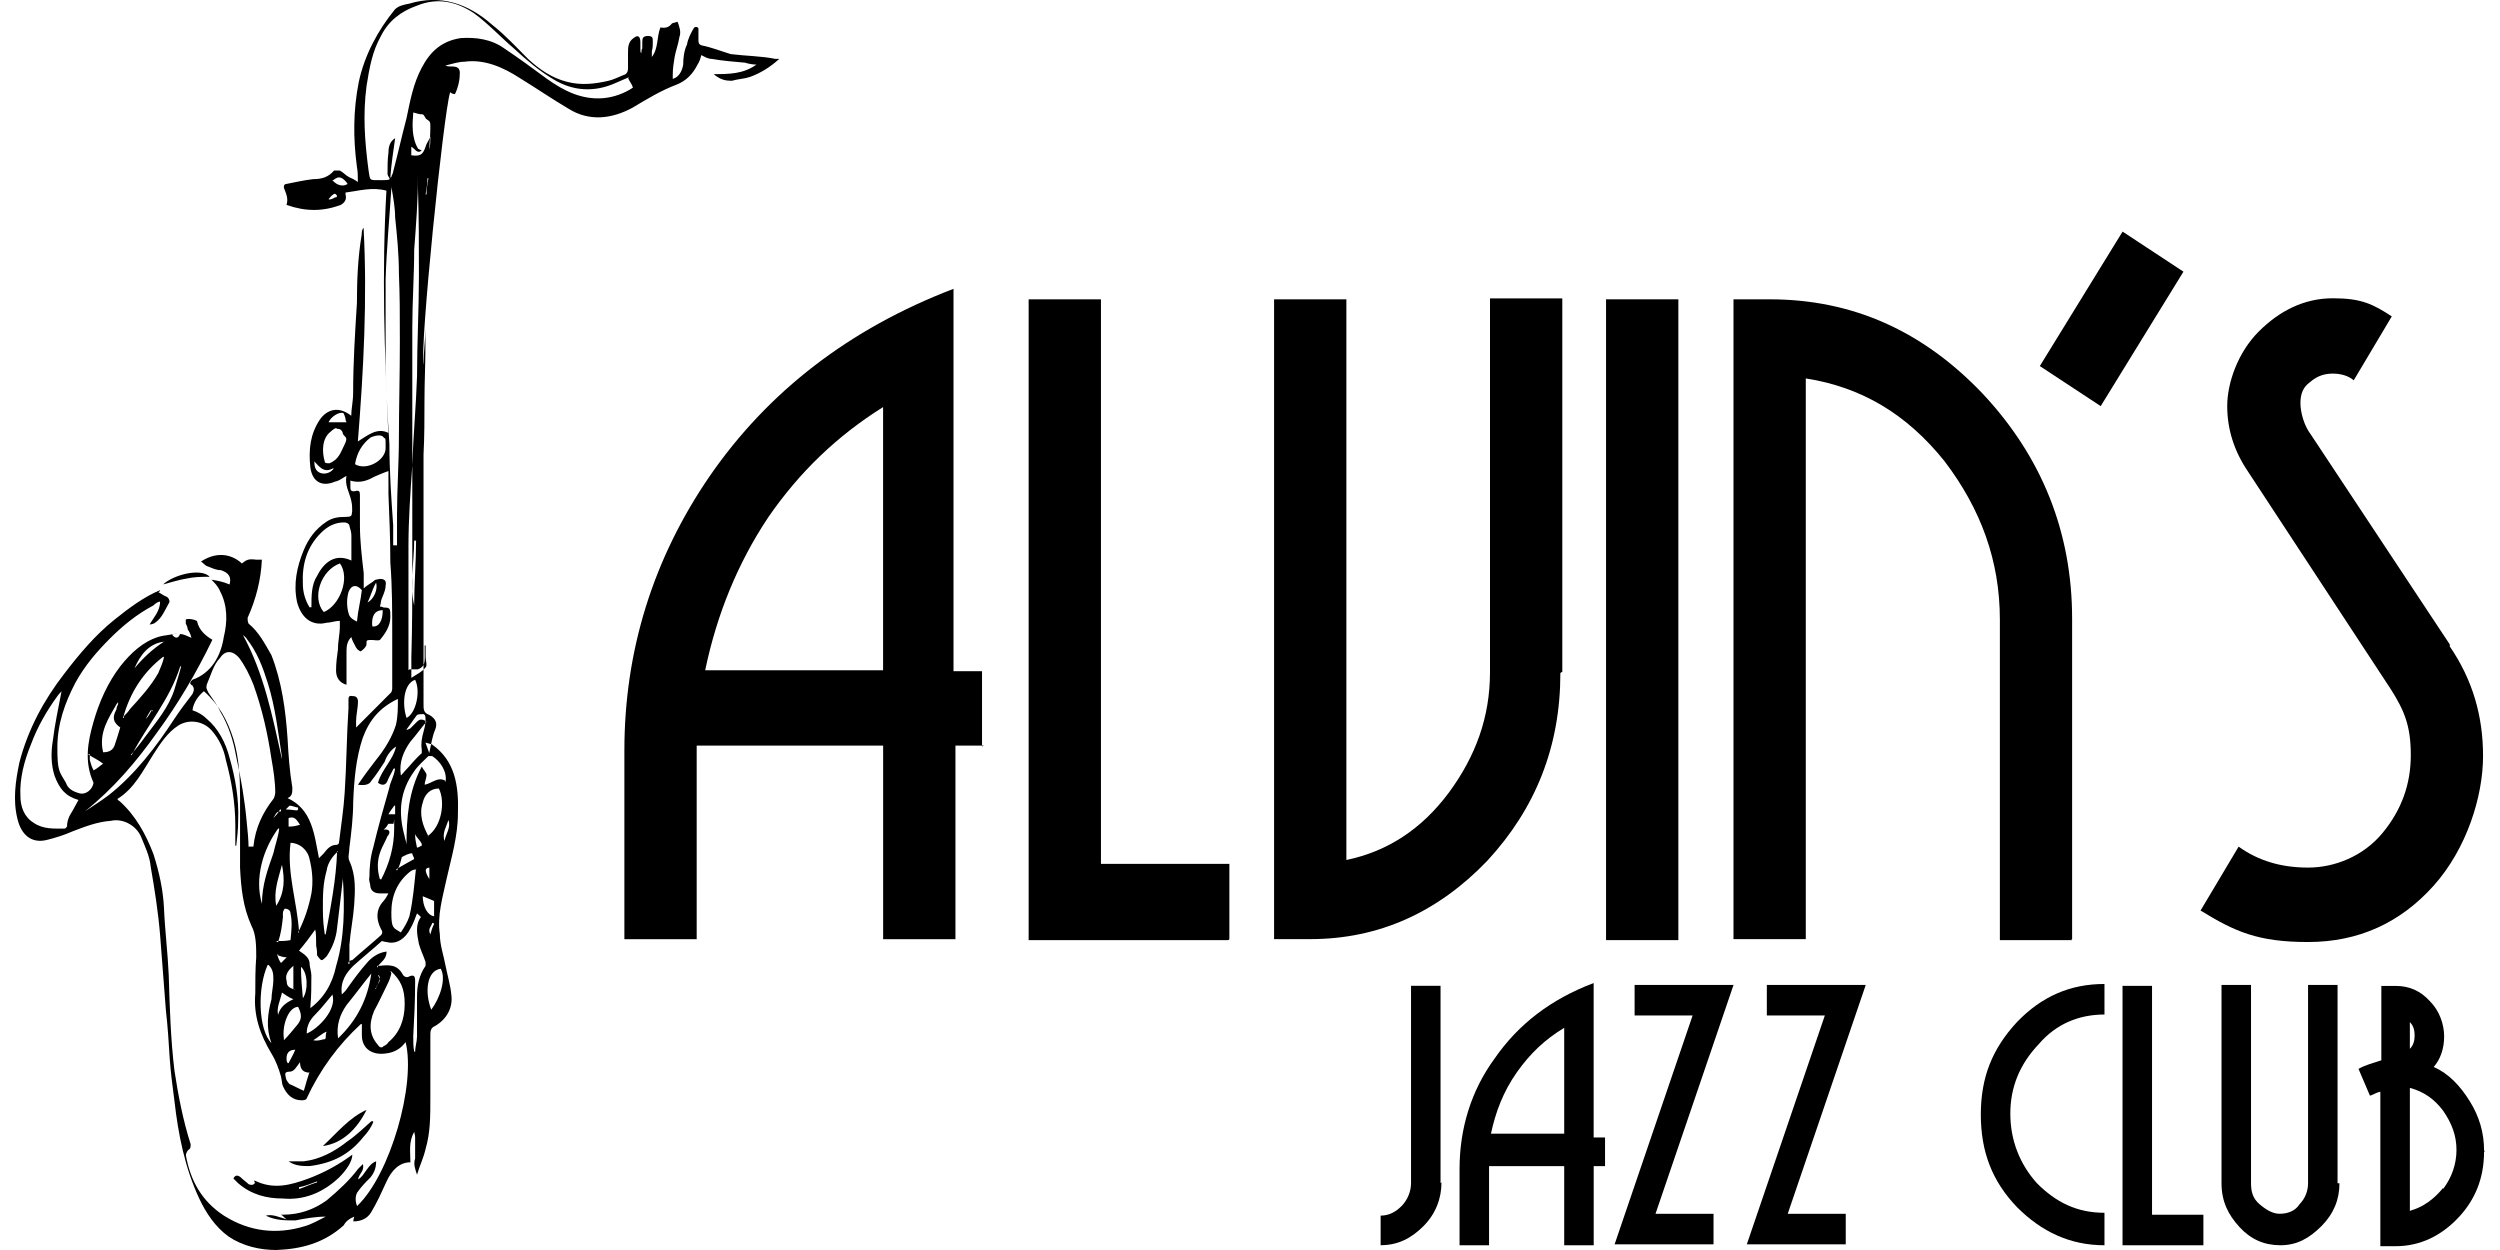
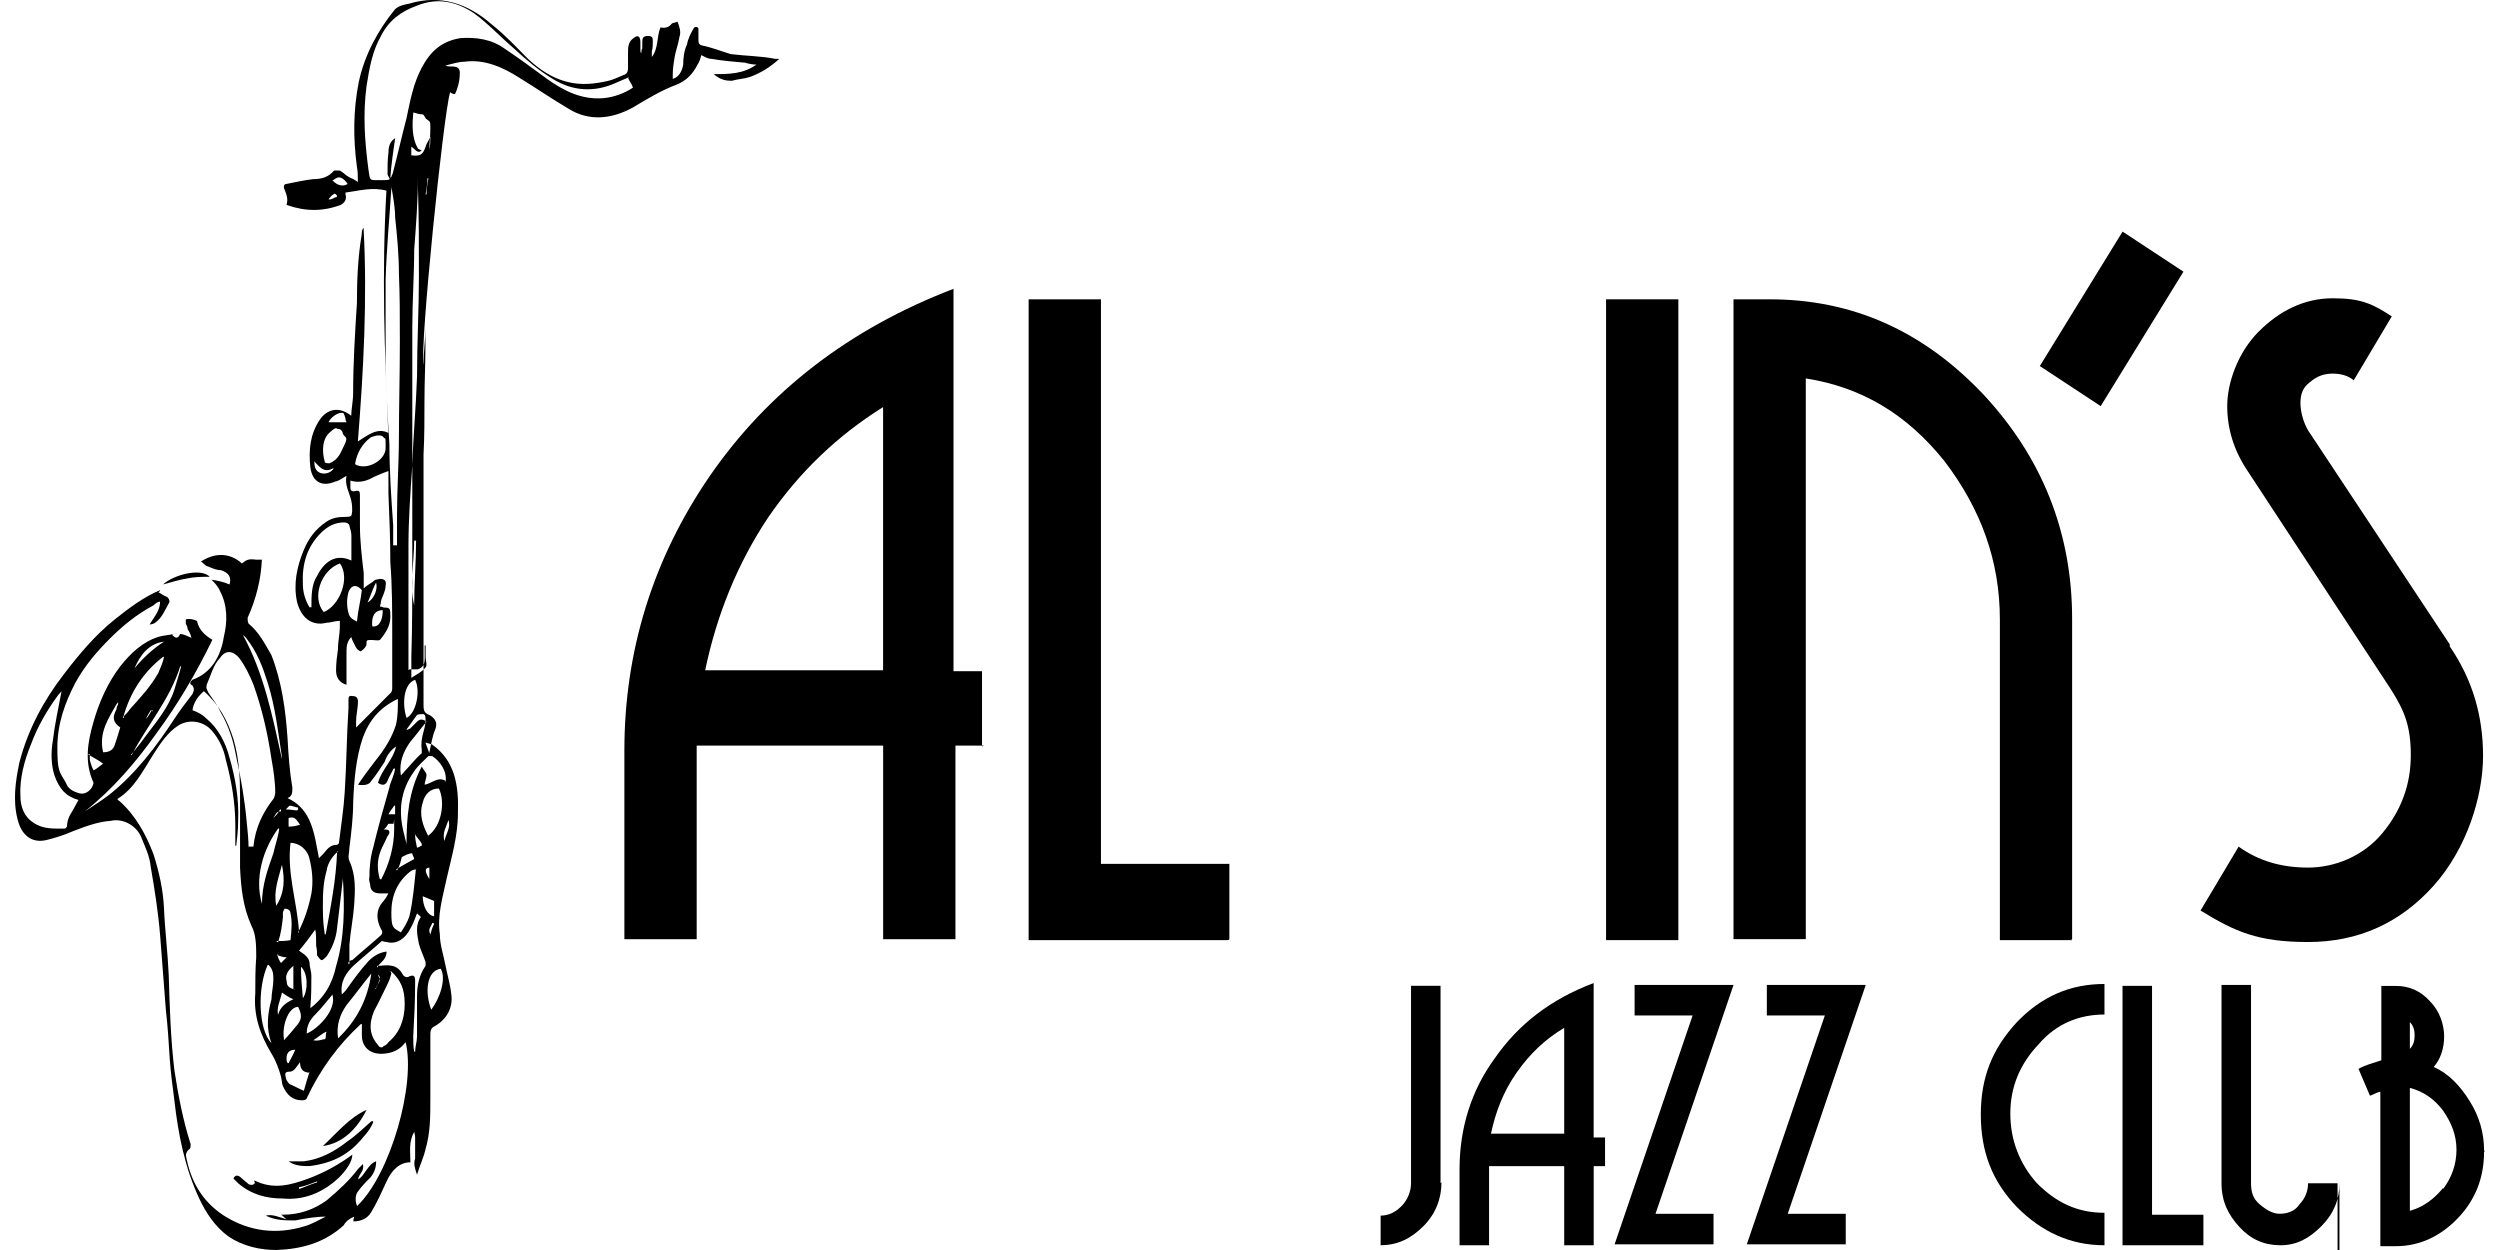
<svg xmlns="http://www.w3.org/2000/svg" id="Layer_1" version="1.1" viewBox="0 0 270 135">
  <defs>
    <style>
      .st0 {
        fill: none;
      }

      .st1 {
        fill-rule: evenodd;
      }

      .st2 {
        clip-path: url(#clippath);
      }
    </style>
    <clipPath id="clippath">
      <rect class="st0" x="1.62" width="266.76" height="135" />
    </clipPath>
  </defs>
  <g class="st2">
    <g>
      <path class="st1" d="M46.683,80.421c2.467,1.751,2.875,4.429,2.773,7.414,0,2.473-.72,4.839-1.231,7.107-.409,1.956-1.027,3.912-.72,5.975,0,1.132.409,2.268.618,3.4.204,1.029.516,2.058.618,3.088.204,1.444-.516,2.678-1.747,3.4-.516.205-.516.619-.516,1.029v6.794c0,1.957,0,3.708-.516,5.458-.204.928-.618,1.752-.924,2.781-.204-.62-.409-1.132-.204-1.752v-2.263c0-.103,0-.205-.102-.62-.618,1.132-.409,2.161-.409,3.297-1.231,0-2.053.927-2.569,2.058-.516,1.132-1.027,2.264-1.644,3.297-.409.723-1.129,1.029-1.951,1.029,0-.102,0-.204.102-.516-.516.204-.924.516-1.129.927-2.155,1.956-4.622,2.576-7.293,2.677-1.747,0-3.595-.409-5.138-1.443-1.44-1.029-2.467-2.576-3.187-4.122-1.542-3.297-2.262-6.897-2.671-10.507-.204-1.545-.409-3.088-.516-4.633-.102-1.649-.204-3.4-.409-5.152-.204-2.678-.409-5.356-.618-8.034-.204-2.576-.618-5.151-1.027-7.517-.102-1.132-.618-2.161-1.027-3.19-.516-1.234-1.951-2.058-3.289-1.751-1.44.102-2.773.619-4.111,1.132-.924.415-1.951.722-2.773.927-1.644.415-2.773-.512-3.187-2.263-.516-2.058-.204-4.122.204-6.078.924-3.605,2.671-6.795,4.826-9.575,1.644-2.161,3.391-4.224,5.444-5.868,1.542-1.234,3.187-2.473,4.933-3.19,0,.102-.102.205-.204.205.204.102.618.41.924.517.204.102.409.512.204.722-.409.722-.72,1.546-1.44,2.058-.102.102-.409.205-.618.205.409-.722,1.129-1.444,1.129-2.473-.204,0-.516.205-.72.415-1.747.927-3.289,2.161-4.724,3.605-1.44,1.444-2.671,2.883-3.698,4.736-1.129,2.161-1.951,4.429-1.951,7.005s.204,2.576.924,3.81c.204.619.72.927,1.44,1.132.72.205,1.44-.415,1.542-1.132-1.027-2.268-.618-4.429,0-6.59.618-2.161,1.542-4.224,2.875-5.97,1.129-1.444,2.467-2.678,4.111-3.19.618-.205,1.44-.205,2.053-.415-.204.102-.409.102-.618.102.409.517.72.517.924,0,.409,0,.72.205,1.231.41-.102-.41-.204-.619-.409-.927,0-.205-.102-.415-.204-.619v-.41c.102-.205,1.231,0,1.231.205.204.927.924,1.546,1.645,1.956-1.747,3.605-3.698,6.902-5.96,9.99-2.262,3.19-4.724,6.078-7.809,8.546.924-.619,1.747-1.132,2.569-1.751,2.875-2.268,5.138-5.253,7.089-8.239.618-.927,1.231-1.751,1.951-2.678.204-.415.204-.619,0-.927-.409-.205-.204-.41,0-.619,2.053-.722,3.08-2.575,3.391-4.634.409-1.649.409-3.4-.409-4.941-.204-.517-.618-.927-.924-1.234.618.102,1.231.205,1.951.517.204-.722,0-1.234-.924-1.546-.516,0-.924-.205-1.44-.415-.204,0-.516-.41-.72-.512,1.542-1.029,3.187-.927,4.418.205.516-.41.72-.517,1.542-.41h.618c-.102,2.161-.618,4.224-1.542,6.283,0,.205,0,.415.102.619,1.129.927,1.747,2.161,2.467,3.4,1.129,2.883,1.542,5.975,1.747,9.063.102,1.751.204,3.4.516,5.253,0,.517,0,.927-.516,1.132,2.671,1.234,2.876,3.912,3.391,6.488.204-.205.409-.415.516-.517.409-.517.72-.927,1.44-.927,0,0,.204-.102.204-.205.204-1.751.516-3.707.618-5.458.204-3.088.204-5.975.409-9.063v-.927c0-.205,0-.512.409-.41.204,0,.618,0,.618.619s-.204,1.444-.204,2.058v.722c.618-.619,1.231-1.234,1.747-1.751.618-.619,1.44-1.444,2.053-2.058,0,0,.102-.205.102-.41v-5.766c0-2.575,0-5.253-.204-7.829,0-2.473-.102-4.941-.204-7.414v-2.473c-.618.205-1.027.41-1.542.619-.72.415-1.542.722-2.569.415v.722c0,.205,0,.517.516.41.409-.102.516,0,.516.415v3.297c0,1.649.204,3.4.409,5.151v1.649c.409-.41.924-.619,1.231-.927.102,0,.409-.102.516-.102.516,0,.72.205.618.722,0,.619-.409,1.234-.516,1.751,0,.102,0,.205-.102.517.102,0,.204,0,.409.102.72,0,.72.102.72,1.029,0,.927-.516,1.751-1.129,2.473-.204.102-.618,0-.924,0s-.516,0-.516.205,0,.41-.102.512c-.102.205-.409.415-.516.517-.102,0-.409-.205-.516-.415-.204-.41-.409-.722-.516-1.132-.409.41-.516.927-.516,1.444v3.707c-.72-.205-1.129-.722-1.129-1.546s.102-1.546.204-2.263c0-.927.204-1.649.204-2.473v-.619c-.516,0-1.027.205-1.44.205-1.645.415-2.773-.619-3.187-2.268-.409-1.956,0-3.81.72-5.561.516-1.234,1.231-2.263,2.467-3.088.618-.41,1.231-.517,2.053-.517.822,0,.618-.205.72-.619,0-.41,0-.722-.102-1.132-.204-.927-.72-1.649-.516-2.678-.409.205-.72.517-1.231.619-1.44.619-2.467,0-2.671-1.546-.204-1.956,0-3.605,1.027-5.151.72-1.029,1.951-1.546,3.391-.415,0-.722.204-1.546.204-2.473,0-3.19.204-6.488.409-9.683,0-2.473.102-4.941.516-7.414,0-.205,0-.517.204-.722.409,7.619,0,15.346-.618,23.067,1.027-.619,2.053-1.546,3.289-.927-.409-8.653-.72-17.302-.204-26.16-1.542-.41-2.875,0-4.418.205v.205c.136.483-.034.858-.516,1.132-1.951.722-3.8.722-5.858,0,.204-.619,0-1.132-.204-1.649-.204-.41,0-.619.204-.619,1.027-.205,1.951-.41,2.875-.517.924,0,1.645-.205,2.262-.927h.618c.409.205.618.517,1.027.722.204.102.516.205.924.517,0-.619,0-1.132-.102-1.649-.409-3.088-.409-6.078.204-9.166.618-2.883,2.053-5.561,3.902-7.829.409-.41,1.027-.517,1.542-.619,3.391-1.029,6.369,0,8.938,2.263,1.44,1.132,2.671,2.473,3.902,3.707,1.231,1.132,2.569,2.058,4.213,2.473,1.542.41,3.08.205,4.418-.102.516-.102,1.129-.41,1.645-.619.409-.102.516-.41.516-.722v-1.649c0-.619,0-1.234.618-1.649.511-.41.72-.102.72.517v.927s0,.102.102.205c0-.102,0-.41.102-.517v-.722c0-.41.102-.62.618-.62s.516.205.516.62,0,.619-.102,1.029v.619c.72-.927.516-2.161.924-3.195.516.102.924,0,1.231-.41.102-.102.409-.102.618-.205.204.517.409,1.132.204,1.649-.102.722-.414,1.546-.516,2.161-.102.619-.204,1.234-.204,1.956v.41c.72-.205,1.027-.927,1.129-1.546,0-.722.102-1.546.409-2.161.102-.619.414-1.234.72-1.751.102-.205.414-.205.516,0v1.132c0,.41,0,.619.414.722,1.027.205,2.053.619,3.08.927,1.645.205,3.289.205,4.826.517h.414c-1.027.927-2.053,1.546-3.187,1.956-.618.205-1.231.205-1.951.41-.618,0-1.231-.102-1.951-.722,1.645,0,3.187,0,4.622-1.029-.409,0-.924-.102-1.231-.205-1.129-.102-2.467-.205-3.596-.41-.409,0-.72-.205-1.129-.41-.102.41-.204.722-.409,1.029-.516,1.029-1.231,1.751-2.262,2.161-1.645.619-3.187,1.546-4.724,2.473-2.258,1.234-4.724,1.546-6.987.102-1.747-1.029-3.391-2.161-5.24-3.297-1.747-1.132-3.8-2.058-5.96-1.751-.618,0-1.231.205-2.053.41.204.102.409.102.618.102.618,0,1.027.102.924.927,0,.619-.204,1.444-.516,2.058-.204,0-.409-.102-.516-.205-.72,2.263-3.289,27.497-2.875,29.453,0-1.444.204-2.678.204-3.912v1.956c0,1.956-.102,3.81-.102,5.766s0,3.912-.102,5.868v26.984c0,.517,0,.927.618,1.132.72.415.924.927.618,1.649-.306.722-.409,1.546-.618,2.473l-.409-1.132.72.205.01.015ZM39.078,110.596h-.102c-2.467,2.268-4.418,4.941-5.858,8.033,0,.103-.204.205-.516.205-1.027,0-1.645-.62-2.053-1.547-.102-.204-.102-.619-.204-1.029-.204-.721-.516-1.648-1.027-2.473-1.231-2.058-1.951-4.116-1.747-6.487,0-1.234,0-2.678.102-3.912,0-1.132,0-2.473-.516-3.4-.924-2.058-1.129-4.122-1.231-6.283v-7.619c0-2.161-.102-4.224-.72-6.283-.618-1.956-1.542-3.707-3.187-5.151-.618.517-1.129,1.234-1.231,2.058.618.205,1.129.517,1.542.927,1.231,1.029,2.053,2.576,2.467,4.224.618,2.161,1.027,4.429.924,6.795,0,.927-.102,1.751-.204,2.678h-.102v-2.161c0-2.473-.409-4.839-1.027-7.107-.204-1.132-.72-2.263-1.542-3.19-.924-1.029-2.467-1.234-3.596-.512-1.129.722-1.951,1.956-2.671,3.088-1.129,1.751-2.053,3.707-3.902,4.839,0,0,.102.205.204.205,1.747,1.546,2.875,3.605,3.698,5.766.618,1.956,1.027,3.81,1.129,5.766.102,2.473.409,4.839.516,7.312.102,3.4.204,6.902.618,10.297.409,2.678.924,5.356,1.747,7.932,0,.205,0,.415-.102.517-.204.103-.409.409-.409.721.516,2.781,1.747,4.942,4.111,6.488,2.773,1.752,5.751,2.058,8.733,1.132.72-.204,1.44-.619,2.262-1.029-1.129,0-2.262.205-3.289.41-1.129,0-2.155,0-3.187-.517.72-.205,1.542.205,2.262.409-.204-.103-.409-.409-.618-.512h.204c1.747,0,3.289-.517,4.724-1.547,1.231-1.029,2.467-2.161,3.391-3.4.102-.103.204-.204.516-.517.204.723-.409,1.029-.516,1.649.409-.205.618-.62.924-1.029.307-.415.516-.721,1.027-.927,0,.721-.204,1.234-.618,1.751-.516.513-1.027,1.029-1.44,1.649-.204.409-.204.927,0,1.439,3.596-3.4,6.369-13.179,5.24-17.711-.516.721-1.231,1.132-2.155,1.233-1.44.205-2.569-.516-2.569-1.956v-1.233l-.005.01ZM67.949,8.331c-.516.205-.924.41-1.44.62-2.262,1.029-4.622.927-6.782-.41-1.542-.927-2.875-2.058-4.213-3.297-1.44-1.234-2.773-2.678-4.316-3.81-1.849-1.234-3.902-1.751-6.164-.824-1.747.619-3.08,1.649-3.902,3.297-.924,1.649-1.231,3.4-1.542,5.356-.409,3.088-.204,5.975.204,9.063.204,1.234,0,1.132,1.44,1.132,1.44,0,.618-.205.618-.722,0-.722,0-1.546.102-2.263,0-.722.204-1.234.72-1.546-.204,1.444-.409,2.78-.516,4.224h.102c0-.205.204-.41.204-.619.516-1.956.924-3.81,1.44-5.766.409-1.956.72-3.707,1.645-5.458s2.155-2.883,4.213-3.195c1.645-.102,3.289.102,4.724,1.132,1.542,1.029,3.08,2.161,4.622,3.297,1.747,1.234,3.698,2.263,6.062,2.058,1.129-.102,2.262-.517,3.182-1.132-.102-.41-.409-.722-.511-1.029l.102-.102.005-.005ZM37.638,103.899c.102-.102.204-.205.409-.205,1.027-.927,2.053-1.751,3.08-2.678.204-.205.204-.415,0-.722-.516-1.029-.516-2.058.204-2.883.204-.205.409-.517.618-.927h-.924c-.516,0-.924-.205-1.027-.722,0-.41-.204-.619-.102-1.029,0-1.029.102-2.161.409-3.19.516-2.161,1.129-4.327,1.747-6.488.102-.619.516-1.234.618-2.058-.102,0-.204,0-.204.102-.204.41-.516.927-.618,1.234-.204.517-.618.517-1.027.205.409-1.444,1.645-2.473,1.951-3.912-.618.41-1.027,1.029-1.231,1.649-.409.619-.924,1.444-1.44,2.058-.204.415-.72.517-1.44.415.618-.927,1.231-1.751,1.951-2.678.924-1.132,1.747-2.473,2.155-3.81.204-.927.204-1.751.204-2.78-1.951.927-3.08,2.268-3.8,4.224-.72,2.161-.924,4.429-1.027,6.902,0,1.649-.204,3.297-.409,4.941,0,.517-.204,1.029,0,1.444.72,1.546.618,3.19.516,4.736-.102,1.444-.409,2.883-.516,4.327v2.058h-.102v-.205l.005-.01ZM27.368,91.441c.204-2.058,1.027-3.707,2.155-5.151.102-.102.204-.517.204-.722,0-1.132-.204-2.473-.409-3.605-.409-2.78-1.027-5.458-1.951-8.034-.409-1.029-.924-2.058-1.542-2.883-.618-.722-1.44-.927-2.053,0-.72.722-1.027,1.956-1.44,2.883-.102.41,0,.517.204.927.409.619.924,1.234,1.231,1.956.924,1.546,1.44,3.19,1.747,4.941.516,2.268.924,4.736,1.129,7.005.102,1.029.204,1.956.204,2.883v-.205h.516l.005.005ZM6.617,74.651c0,.102-.204.205-.409.517-1.129,1.546-2.155,3.297-2.875,5.253-.72,1.751-1.231,3.707-1.129,5.561,0,1.132.409,2.268,1.44,2.883,1.027.722,2.262.619,3.391.619l.204-.205c0-.619.204-1.132.618-1.751.204-.41.409-.722.618-1.132-1.44-.415-2.053-1.234-2.569-2.575-.409-1.234-.409-2.575-.204-3.81.204-1.751.618-3.605.924-5.253v-.102l-.01-.005ZM42.878,59.203v-3.605c0-2.78.204-5.561.204-8.444s.102-6.795.102-10.195,0-4.839-.102-7.414c0-2.058-.204-4.122-.409-6.078,0-1.029-.204-2.161-.409-3.297v.205c-.204,3.195-.516,6.488-.618,9.785v8.136c0,3.195.204,6.385.409,9.683,0,2.883.204,5.868.409,8.756v2.161h.409v.307h.005ZM44.114,72.388v-13.39c0-2.883.204-5.766.409-8.653.102-3.19.409-6.488.516-9.683,0-3.605.204-7.312.204-10.814s0-6.283-.102-9.473v-2.058.619c0,2.678-.204,5.356-.409,8.034,0,2.78-.204,5.561-.204,8.444v25.848c0,3.19,0,6.385-.102,9.683v2.263c.618-.41,1.129-.619,1.542-1.132.204-.205,0-.722,0-1.132v-1.234h-.102v1.444c0,.619-.204.927-.72,1.132h-.924l-.102.102h-.005ZM40.723,104.313h.204c1.027-.102,1.951-.205,2.569.927.102.205.409.415.72.205.516-.205.618,0,.618.517v.205c0,1.956-.102,3.81-.204,5.765,0,.512,0,1.132.102,1.649h.102c0-.517.204-1.132.204-1.649v-4.326c0-1.132.204-2.263.924-3.297v-.41c-.204-.619-.516-1.234-.72-1.956-.204-1.029-.409-2.058.204-2.883,0-.102-.204-.205-.409-.415-.204.517-.409,1.132-.72,1.649-.516,1.029-1.44,1.751-2.569,1.444-.204,0-.409-.102-.516-.102-1.027.927-2.053,1.751-3.08,2.678-.72.722-1.44,1.649-1.231,3.088.102-.102.204-.205.409-.415.72-1.029,1.542-2.161,2.467-3.19.516-.512,1.129-.927,1.951-1.029,0,.927-.72,1.132-1.027,1.751v-.205ZM33.634,65.588c0-1.234,0-2.473.618-3.4.72-1.444,1.951-2.473,3.698-1.649v-2.678c0-.41-.102-.619-.204-1.029,0-.205-.204-.41-.618-.41-.924,0-1.747.41-2.467,1.132-1.542,1.546-2.053,3.4-1.951,5.561,0,.722.204,1.649.72,2.473h.204ZM33.43,108.947c1.542-1.132,2.467-2.678,2.875-4.634.924-3.088.924-6.385.72-9.575v.205c-.204,1.751-.409,3.605-.618,5.254-.102,1.132-.516,2.161-1.129,3.088-.102.102-.409.41-.516.41-.204,0-.409-.41-.516-.512,0-.205,0-.619-.102-1.029,0-.619,0-1.444-.102-1.751-.516.722-1.129,1.546-1.747,2.268.618.415,1.027.722,1.129,1.234,0,.512.204,1.029.204,1.444,0,1.132,0,2.161-.102,3.297v.205l-.102.103.005-.005ZM42.265,105.138c-.102.41-.204.722-.409,1.132-.516,1.029-.924,1.956-1.44,2.883-.618,1.444-.516,2.677.409,3.707.102.205.409.41.618.103.102,0,.409-.205.516-.415,1.231-1.029,1.747-2.473,1.747-4.117,0-1.644-.409-2.575-1.542-3.604l.102.307v.005ZM32.194,100.708c.72-1.444,1.129-2.678,1.44-4.224.204-1.234.102-2.473-.204-3.707-.204-1.029-1.129-1.751-2.053-1.751-.409,3.297.72,6.385.924,9.683h-.107ZM48.118,84.436c.204-1.132-.618-2.263-1.44-2.78h-.409c-.516.517-1.129,1.029-1.542,1.649-1.542,2.161-1.747,4.429-1.027,7.005,0,.205.204.619.204.927,0-2.883.204-5.766,1.645-8.444.204.415.516.619.516.927,0,.307-.204.722-.204,1.029.72-.102,1.44-.927,2.262-.415h-.102l.102.102h-.005ZM44.936,93.909h-.102c-.102,0-.409.102-.516.205-1.44,1.132-2.053,2.678-2.053,4.429,0,1.751.204,1.649,1.027,2.161.409-.619.72-1.132.924-1.751.409-1.751.516-3.4.72-5.253v.21ZM34.967,66.105c1.747-.722,2.875-3.707,1.747-5.253-2.053.722-3.08,3.707-1.747,5.253ZM46.167,90.309c1.542-1.029,1.951-3.707,1.231-5.151-.924,0-1.542.619-1.747,1.546-.409,1.234,0,2.473.618,3.605h-.102ZM36.51,91.953c-.516.41-1.129,1.234-1.231,2.058-.409,1.444-.409,2.678-.409,4.117,0,1.439.102,1.956.204,2.78h.102c.516-2.883,1.129-5.868,1.231-8.961h.102v.005ZM40.105,105.138c-.924,1.132-1.747,2.263-2.671,3.4-.72,1.029-1.129,2.16-.924,3.604,2.053-1.956,3.187-4.224,3.595-7.004ZM38.358,50.145c1.231.722,3.289-.415,3.289-1.751,0-1.337,0-.927-.204-1.132-.204-.41-1.027-.205-1.44,0-.924.722-1.44,1.649-1.645,2.78v.102ZM43.394,83.612s.204-.102.204-.205c.618-.619,1.231-1.444,1.951-2.058v-.415c-.102-.619,0-1.234.204-1.956.102-.415.204-.722.204-1.132s0-.619-.204-.722c-.204,0-.618,0-.72.102-.409.517-.72,1.029-1.129,1.546,0,.102.204,0,.409-.102l.72-.722c.204-.205.516-.41,1.027,0-.618.722-1.129,1.444-1.747,2.161-.72,1.029-1.231,2.161-1.027,3.605h.102v-.102h.005ZM13.394,77.329c.204-.205.516-.517.618-.722,1.129-1.234,2.262-2.473,3.08-3.912.204-.517.516-1.132.618-1.751h-.102c-2.155,1.649-3.596,3.912-4.316,6.59h.102v-.205ZM28.91,104.211c-1.129,2.473-1.027,7.004.409,8.444-.618-1.649-.409-3.19,0-4.737,0-.619.204-1.444.204-2.058s0-1.132-.516-1.649h-.102.005ZM36.305,46.228c-.102,0-.409.205-.618.41-.924.722-.924,2.161-.618,3.19,0,.205.204.205.516.205,1.027-.41,1.231-1.234,1.645-2.058.409-.824,0-.722-.204-1.132,0-.205-.204-.619-.72-.517h.102l-.102-.102v.005ZM45.549,16.258c-.516.41-.72-.205-1.129-.41v.927c.924.102,1.231,0,1.542-.927.102-.41.409-.722.516-1.132,0,.517,0,.927-.102,1.444v-.205c0-.619.102-1.234.102-2.058s0-.722-.409-1.029c-.102,0-.204-.41-.409-.517-.409,0-.618-.102-1.027-.205-.102,1.234-.204,2.678.516,3.912l.409.205-.01-.005ZM12.781,75.89h-.102c-.924,1.649-2.053,3.19-1.542,5.356.618,0,1.027-.205,1.231-.722.204-.619.409-1.234.618-1.956-.72-.517-.924-1.029-.409-1.956,0-.205.102-.415.204-.62h-.102l.102-.102ZM41.132,95.045c.924-1.751,1.44-3.605,1.44-5.561,0-1.956,0-.415-.102-.517h-.516c-.102.102-.204.415-.516.619h.204c.516,0,.516.41.204.722-.204.517-.516,1.029-.72,1.546-.409,1.029-.409,2.058-.102,3.088h.102v.102h.005ZM30.141,89.484h-.102c-1.644,2.263-2.569,5.356-1.747,8.136,0-2.058.618-3.707,1.231-5.458.204-.927.516-1.751.618-2.575v-.102ZM46.576,109.05c.924-1.234,1.645-3.298,1.027-4.429-1.542.205-1.747,2.575-1.027,4.429ZM30.447,81.963v-.205c-.409-2.678-.72-5.458-1.542-8.034-.516-1.649-1.129-3.297-2.262-4.736,0-.102-.204-.205-.409-.41,2.262,4.122,3.187,8.756,4.213,13.39v-.005ZM29.834,101.635c.618,0,1.027,0,1.542-.102.102-1.029.204-1.956,0-2.883,0-.41-.409-.517-.618-.517,0,0-.204.205-.204.517v.415c-.102.927-.204,1.751-.516,2.678h-.102l-.102-.102v-.005ZM44.834,73.417c-1.231.41-1.44,2.576-.924,4.122,1.027-.517,1.542-2.883.924-4.122ZM38.563,67.032c.102-1.132.409-2.268.516-3.297-.516-.619-1.129-.619-1.44.205-.204.722-.204,1.546,0,2.268.102.512.516.722.924.927v-.102ZM14.115,81.553c.516-.619,1.027-1.234,1.542-1.956,1.231-1.649,2.569-3.195,3.187-5.151.204-.722.516-1.649.72-2.473h-.102c-1.129,3.605-3.595,6.385-5.24,9.575h-.102l-.005.005ZM33.43,115.844c-.686,0-1.027-.375-1.027-1.131-.409.516-.618,1.029-1.129,1.029-.511,0-.516.204-.409.619,0,.205.204.517.409.723.516.204,1.027.516,1.542.721.204-.721.409-1.444.618-2.058v.103l-.005-.005ZM35.999,107.299c-.618.722-1.231,1.546-1.951,2.269-.516.512-.924,1.131-.924,2.058,1.231-.517,3.289-2.576,2.773-4.225l.102-.102ZM30.657,112.347c.516-.517.924-1.029,1.44-1.649.516-.619.516-1.131.102-1.956-1.027,0-1.747,1.956-1.542,3.4v.205ZM29.834,97.826c.924-1.444.924-2.883.618-4.429-.409,1.546-.924,2.883-.618,4.429ZM45.651,96.694c0,1.234.516,2.161,1.231,2.263v-1.649c-.516-.205-.924-.41-1.231-.517v-.102.005ZM30.039,109.567c.204-.723.72-1.234,1.645-1.649-.516-.205-.924-.517-1.231-.722-.204.927-.618,1.649-.409,2.474v-.103h-.005ZM31.683,106.786v-2.473c-.618.517-.924,1.029-.72,1.649,0,.517.204.722.924.927h-.102l-.102-.102ZM44.936,58.383h-.204c0,2.268-.516,4.736,0,7.005,0-2.268.204-4.736.204-7.005ZM40.207,67.651c.72.102,1.129-.619,1.129-1.751-.924,0-1.231.722-1.129,1.751ZM42.776,93.909c.618-.41,1.231-.722,1.951-1.132,0-.205-.204-.415-.204-.619-.409,0-.72.205-1.129.41-.102.415-.204.927-.516,1.444l-.102-.102ZM14.523,72.183c.924-1.132,2.053-2.161,3.187-2.883-1.645.205-2.569,1.439-3.187,2.883ZM9.697,81.451v.619c.102.415.204.722.409,1.132.409-.205.72-.517,1.027-.722-.516-.415-1.027-.619-1.644-1.029h.209ZM37.332,45.403c0-.205-.102-.517-.204-.722,0,0,0-.102-.204-.102-.516,0-1.231.517-1.44,1.029h1.951l-.102-.205ZM32.71,107.816c.618-.927.516-2.78-.204-3.4,0,1.132.102,2.268.204,3.4ZM35.892,19.453c.516.619,1.231.722,1.645.41-.102-.205-.409-.517-.618-.619-.409-.205-.618,0-.924.205h-.102v.005ZM35.999,50.554c-1.027.619-1.542-.205-2.053-.722,0,.517.102,1.029.618,1.234.516.205,1.129,0,1.44-.41v-.102h-.005ZM31.168,89.275c.516,0,.924-.102,1.231-.205-.409-.619-.618-.927-1.231-.722v1.029-.102ZM48.016,90.821c.102-.722.72-1.444.409-2.263-.204.722-.72,1.444-.409,2.263ZM39.696,65.076c.72-.41,1.129-1.444.924-2.161-.409.722-.618,1.546-.924,2.161ZM31.065,114.815h.102c.204-.409.516-.927.72-1.443-.72,0-1.027.409-.924,1.233l.102.205v.004ZM35.176,112.137c0-.205,0-.517.102-.723-.516.205-.924.62-1.44.928.409.102.72,0,1.129-.103h.102l.102-.103h.005ZM30.039,103.079h-.102c.102.41.204.619.409.927.204-.205.409-.415.618-.619-.409,0-.618-.102-.924-.205v-.102ZM45.549,91.128c-.204-.415-.516-.619-.72-1.029,0,.517.102.927.204,1.444.204,0,.409-.205.516-.205v-.21ZM32.194,87.421v-.205c-.204,0-.618-.205-.924-.205,0,0-.204.205-.409.41.516,0,.924.102,1.231.102l.102-.102ZM41.029,105.547c-.102.41-.204.927-.516,1.234h.102c0-.512.72-.722.204-1.444h.102l.102.205.005.005ZM42.674,87.011h-.102c-.102.205-.409.512-.618.927h.72v-.927ZM46.372,94.943v-1.234c-.516,0-.516.41,0,1.234ZM45.963,20.999h.102c0-.619.102-1.132.204-1.751h-.102c0,.619-.102,1.132-.204,1.751ZM46.785,99.679h-.102c-.102.415-.516.619-.204,1.234.102-.415.204-.722.409-1.132l-.102-.102ZM36.407,21.204c0-.102-.204-.41-.409-.205-.204.102-.409.41-.516.517.204.102.516-.102.72-.205h.102l.102-.102v-.005ZM30.345,87.631h-.102c-.409,0-.516.415-.72.722.204-.205.516-.517.72-.927h.102v.205ZM16.479,76.817s-.102,0-.204-.102c-.102.205-.409.619-.516.927.204-.205.409-.517.618-.927h.102v.102Z" />
      <path class="st1" d="M22.643,62.295c-.924,0-1.644,0-2.569.205-.72.102-1.645.415-2.467.619,1.129-1.029,3.902-1.751,4.933-.927l.102.102Z" />
      <path class="st1" d="M27.469,127.483c2.053,1.029,3.902.517,5.858-.205,1.645-.62,3.187-1.444,4.724-2.576,0,.723-.618,1.649-1.44,2.473-1.747,1.649-3.8,2.473-6.062,2.264-1.747,0-3.391-.409-4.826-1.649-.102-.103-.204-.204-.516-.512.204-.415.516-.415.924,0,.204.205.516.409.72.62.341.136.584.068.72-.205h-.102v-.21ZM34.252,127.795v-.205c-.618.205-1.231.517-1.951.62v.204c.618-.204,1.231-.516,1.951-.721v.103Z" />
      <path class="st1" d="M40.309,121.201c-.204.517-.618,1.132-1.027,1.547-1.542,1.956-3.391,2.883-5.858,3.189-.72,0-1.542,0-2.262-.516h1.644c1.747-.205,3.289-1.029,4.724-2.161.924-.62,1.747-1.444,2.569-2.161h.204v.103h.005Z" />
      <path class="st1" d="M34.865,123.776c1.542-1.439,2.875-3.088,4.724-3.912-1.027,2.058-2.569,3.605-4.724,3.912Z" />
      <path d="M106.268,80.524h-3.08v20.907h-7.809v-20.907h-20.137v20.907h-7.809v-20.39c0-10.712,3.08-20.702,9.244-29.662,6.267-9.063,15-15.858,26.302-20.185v41.296h3.08v8.136l.204-.102h.005ZM95.374,72.49v-28.526c-4.933,3.088-9.04,7.005-12.431,11.946-3.289,4.941-5.546,10.507-6.782,16.477h19.213v.102Z" />
      <path d="M132.667,101.533h-21.573V32.326h7.809v60.968h13.87v8.136l-.103.102h-.004Z" />
-       <path d="M168.52,72.695c0,7.931-2.672,14.624-7.911,20.287-5.343,5.561-11.712,8.444-19.106,8.444h-3.902V32.326h7.808v60.554c4.418-.927,8.115-3.297,11.093-7.312,2.876-3.912,4.418-8.136,4.418-12.975v-40.369h7.808v40.369h-.102l-.103.102h-.004Z" />
      <path d="M181.262,101.533h-7.808V32.326h7.808v69.207Z" />
      <path d="M223.794,101.533h-7.808v-34.604c0-6.385-2.054-11.946-5.961-17.097-4.112-5.151-9.04-8.034-15-8.961v60.554h-7.808V32.326h3.902c8.937,0,16.542,3.4,23.013,10.195,6.369,6.795,9.657,14.931,9.657,24.306v34.604h-.102l.102.102h.005Z" />
      <path d="M235.812,29.34l-8.937,14.521-6.574-4.327,8.938-14.521,6.573,4.327Z" />
      <path d="M264.575,69.812c2.467,3.605,3.595,7.517,3.595,11.844s-1.746,9.99-5.342,14.004c-3.595,4.014-8.115,6.078-13.559,6.078s-7.911-1.132-11.609-3.4l4.112-6.902c2.155,1.546,4.621,2.263,7.502,2.263s5.961-1.234,8.014-3.707,3.079-5.254,3.079-8.444-.719-4.839-2.155-7.107l-15.408-23.482c-1.542-2.263-2.263-4.634-2.263-7.107s1.129-5.766,3.391-8.034c2.257-2.263,4.933-3.605,8.013-3.605,3.08,0,4.316.62,6.369,1.956l-4.11,6.902c-.618-.517-1.441-.722-2.263-.722s-1.645.205-2.467.927c-.72.517-1.027,1.234-1.027,2.263s.414,2.473,1.13,3.4l14.999,22.658v.215Z" />
      <path d="M155.68,127.687c0,1.752-.618,3.401-1.95,4.737-1.334,1.337-2.773,2.058-4.622,2.058v-3.195c.924,0,1.645-.415,2.257-1.029.618-.62,1.027-1.547,1.027-2.473v-21.317h3.187v21.317l.102-.103v.004Z" />
      <path d="M173.351,125.942h-1.231v8.546h-3.186v-8.546h-8.116v8.546h-3.186v-8.239c0-4.326,1.23-8.443,3.799-11.946,2.569-3.707,6.062-6.385,10.684-8.136v16.682h1.23v3.298-.205h.005ZM168.934,122.645v-11.639c-2.054,1.234-3.698,2.781-5.139,4.839-1.44,2.058-2.262,4.224-2.772,6.589h7.911v.211Z" />
      <path d="M187.222,106.372l-8.427,24.717h6.266v3.297h-10.683l8.426-24.717h-6.266v-3.297h10.684Z" />
      <path d="M201.501,106.372l-8.426,24.717h6.266v3.297h-10.684l8.427-24.717h-6.266v-3.297h10.683Z" />
      <path d="M227.283,134.488c-3.698,0-6.782-1.444-9.453-4.122-2.671-2.78-3.902-5.976-3.902-9.99s1.231-7.106,3.902-9.99c2.671-2.78,5.755-4.116,9.453-4.116v3.298c-2.773,0-5.24,1.029-7.089,3.189-2.053,2.161-3.079,4.634-3.079,7.517,0,2.884,1.026,5.458,2.875,7.517,2.053,2.058,4.316,3.19,7.293,3.19v3.508Z" />
      <path d="M237.967,134.488h-8.734v-28.014h3.187v24.716h5.547v3.297Z" />
-       <path d="M252.661,127.795c0,1.752-.618,3.297-1.952,4.634-1.338,1.336-2.671,2.058-4.417,2.058-1.747,0-3.187-.62-4.418-1.956-1.231-1.337-1.95-2.781-1.95-4.737v-21.418h3.186v21.418c0,.927.205,1.649.924,2.264.72.615,1.441,1.029,2.156,1.029s1.645-.205,2.156-1.029c.618-.62.924-1.444.924-2.264v-21.418h3.186v21.418h.205Z" />
+       <path d="M252.661,127.795c0,1.752-.618,3.297-1.952,4.634-1.338,1.336-2.671,2.058-4.417,2.058-1.747,0-3.187-.62-4.418-1.956-1.231-1.337-1.95-2.781-1.95-4.737v-21.418h3.186v21.418c0,.927.205,1.649.924,2.264.72.615,1.441,1.029,2.156,1.029s1.645-.205,2.156-1.029c.618-.62.924-1.444.924-2.264h3.186v21.418h.205Z" />
      <path d="M268.277,124.395c0,2.781-.924,5.152-2.772,7.107-1.849,1.956-4.112,3.088-6.782,3.088h-1.645v-16.683c-.515.103-.924.415-1.129.415l-1.231-2.883c.72-.415,1.542-.62,2.467-.927v-8.034h1.542c1.441,0,2.671.512,3.698,1.648,1.027,1.029,1.542,2.473,1.542,3.81,0,1.336-.408,2.473-1.129,3.297,1.645.721,2.875,2.058,3.902,3.708,1.026,1.648,1.542,3.4,1.542,5.356h.103l-.103.103-.005-.005ZM260.265,113.274c.408-.409.515-.927.515-1.444,0-.516-.102-1.029-.515-1.443v2.887ZM263.86,128.41c.924-1.233,1.44-2.677,1.44-4.224s-.511-2.883-1.44-4.224c-.924-1.234-2.053-2.058-3.595-2.473v13.282c1.44-.409,2.568-1.233,3.595-2.473v.112Z" />
    </g>
  </g>
</svg>